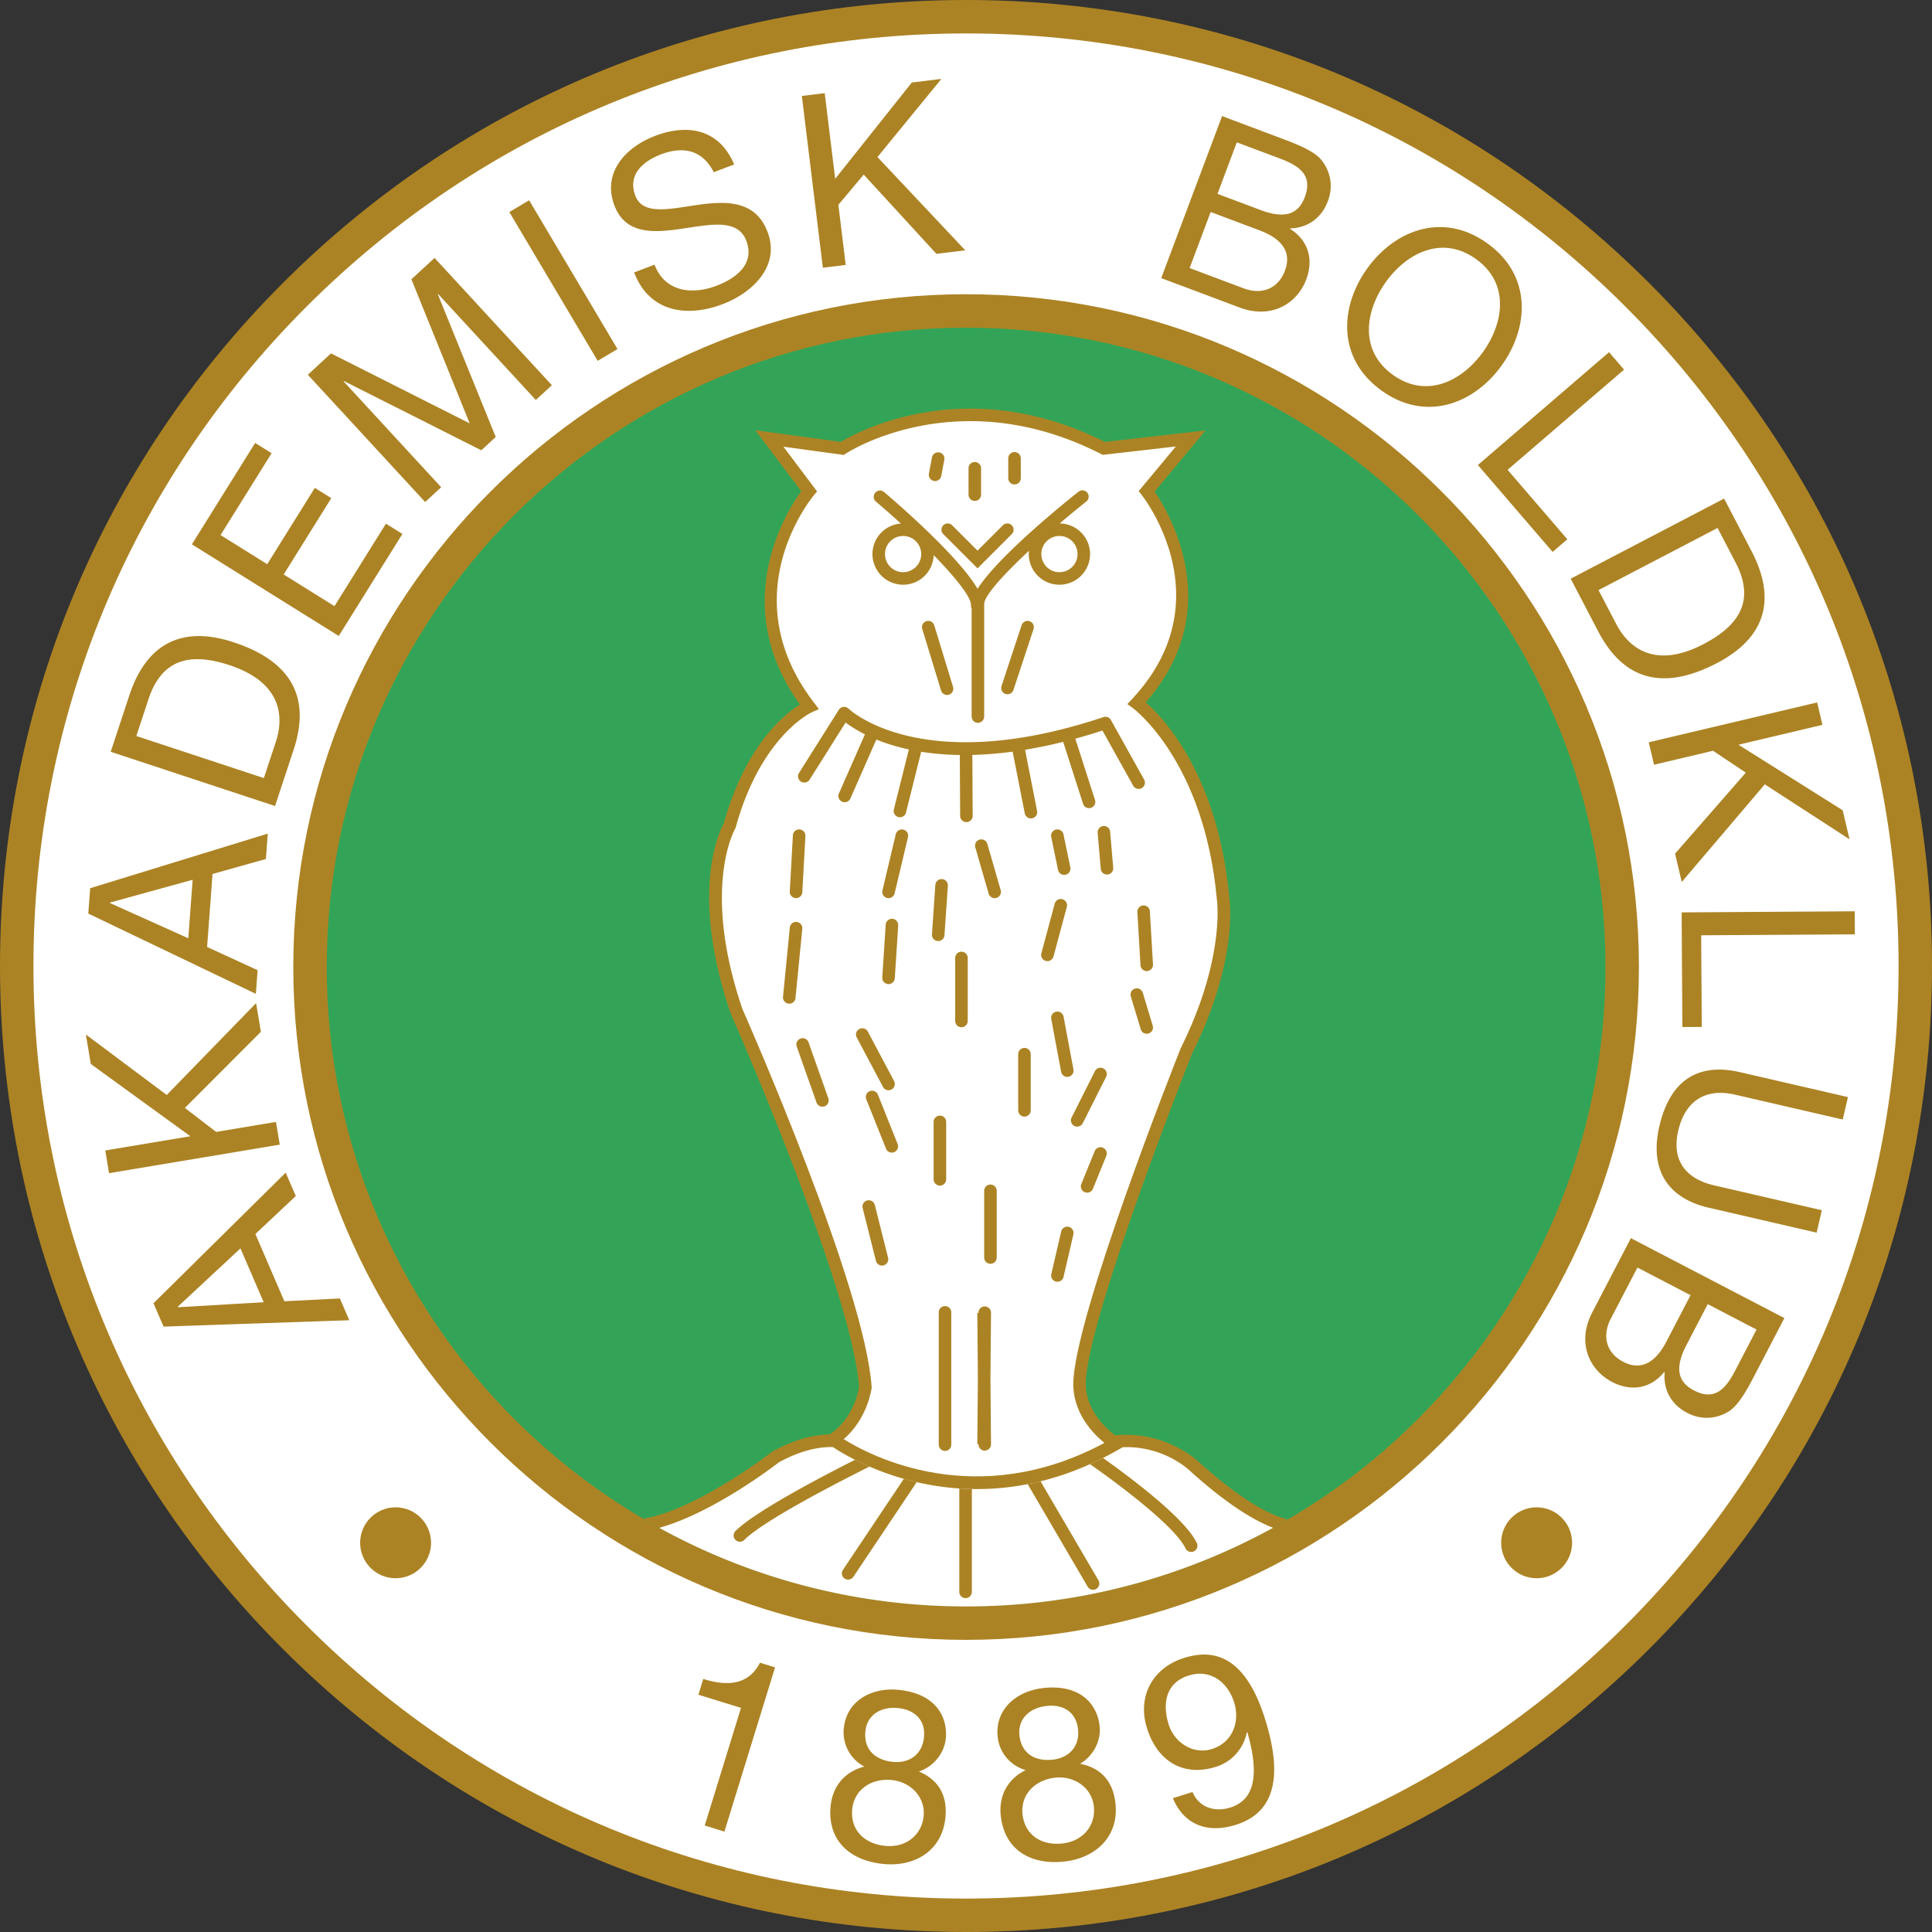
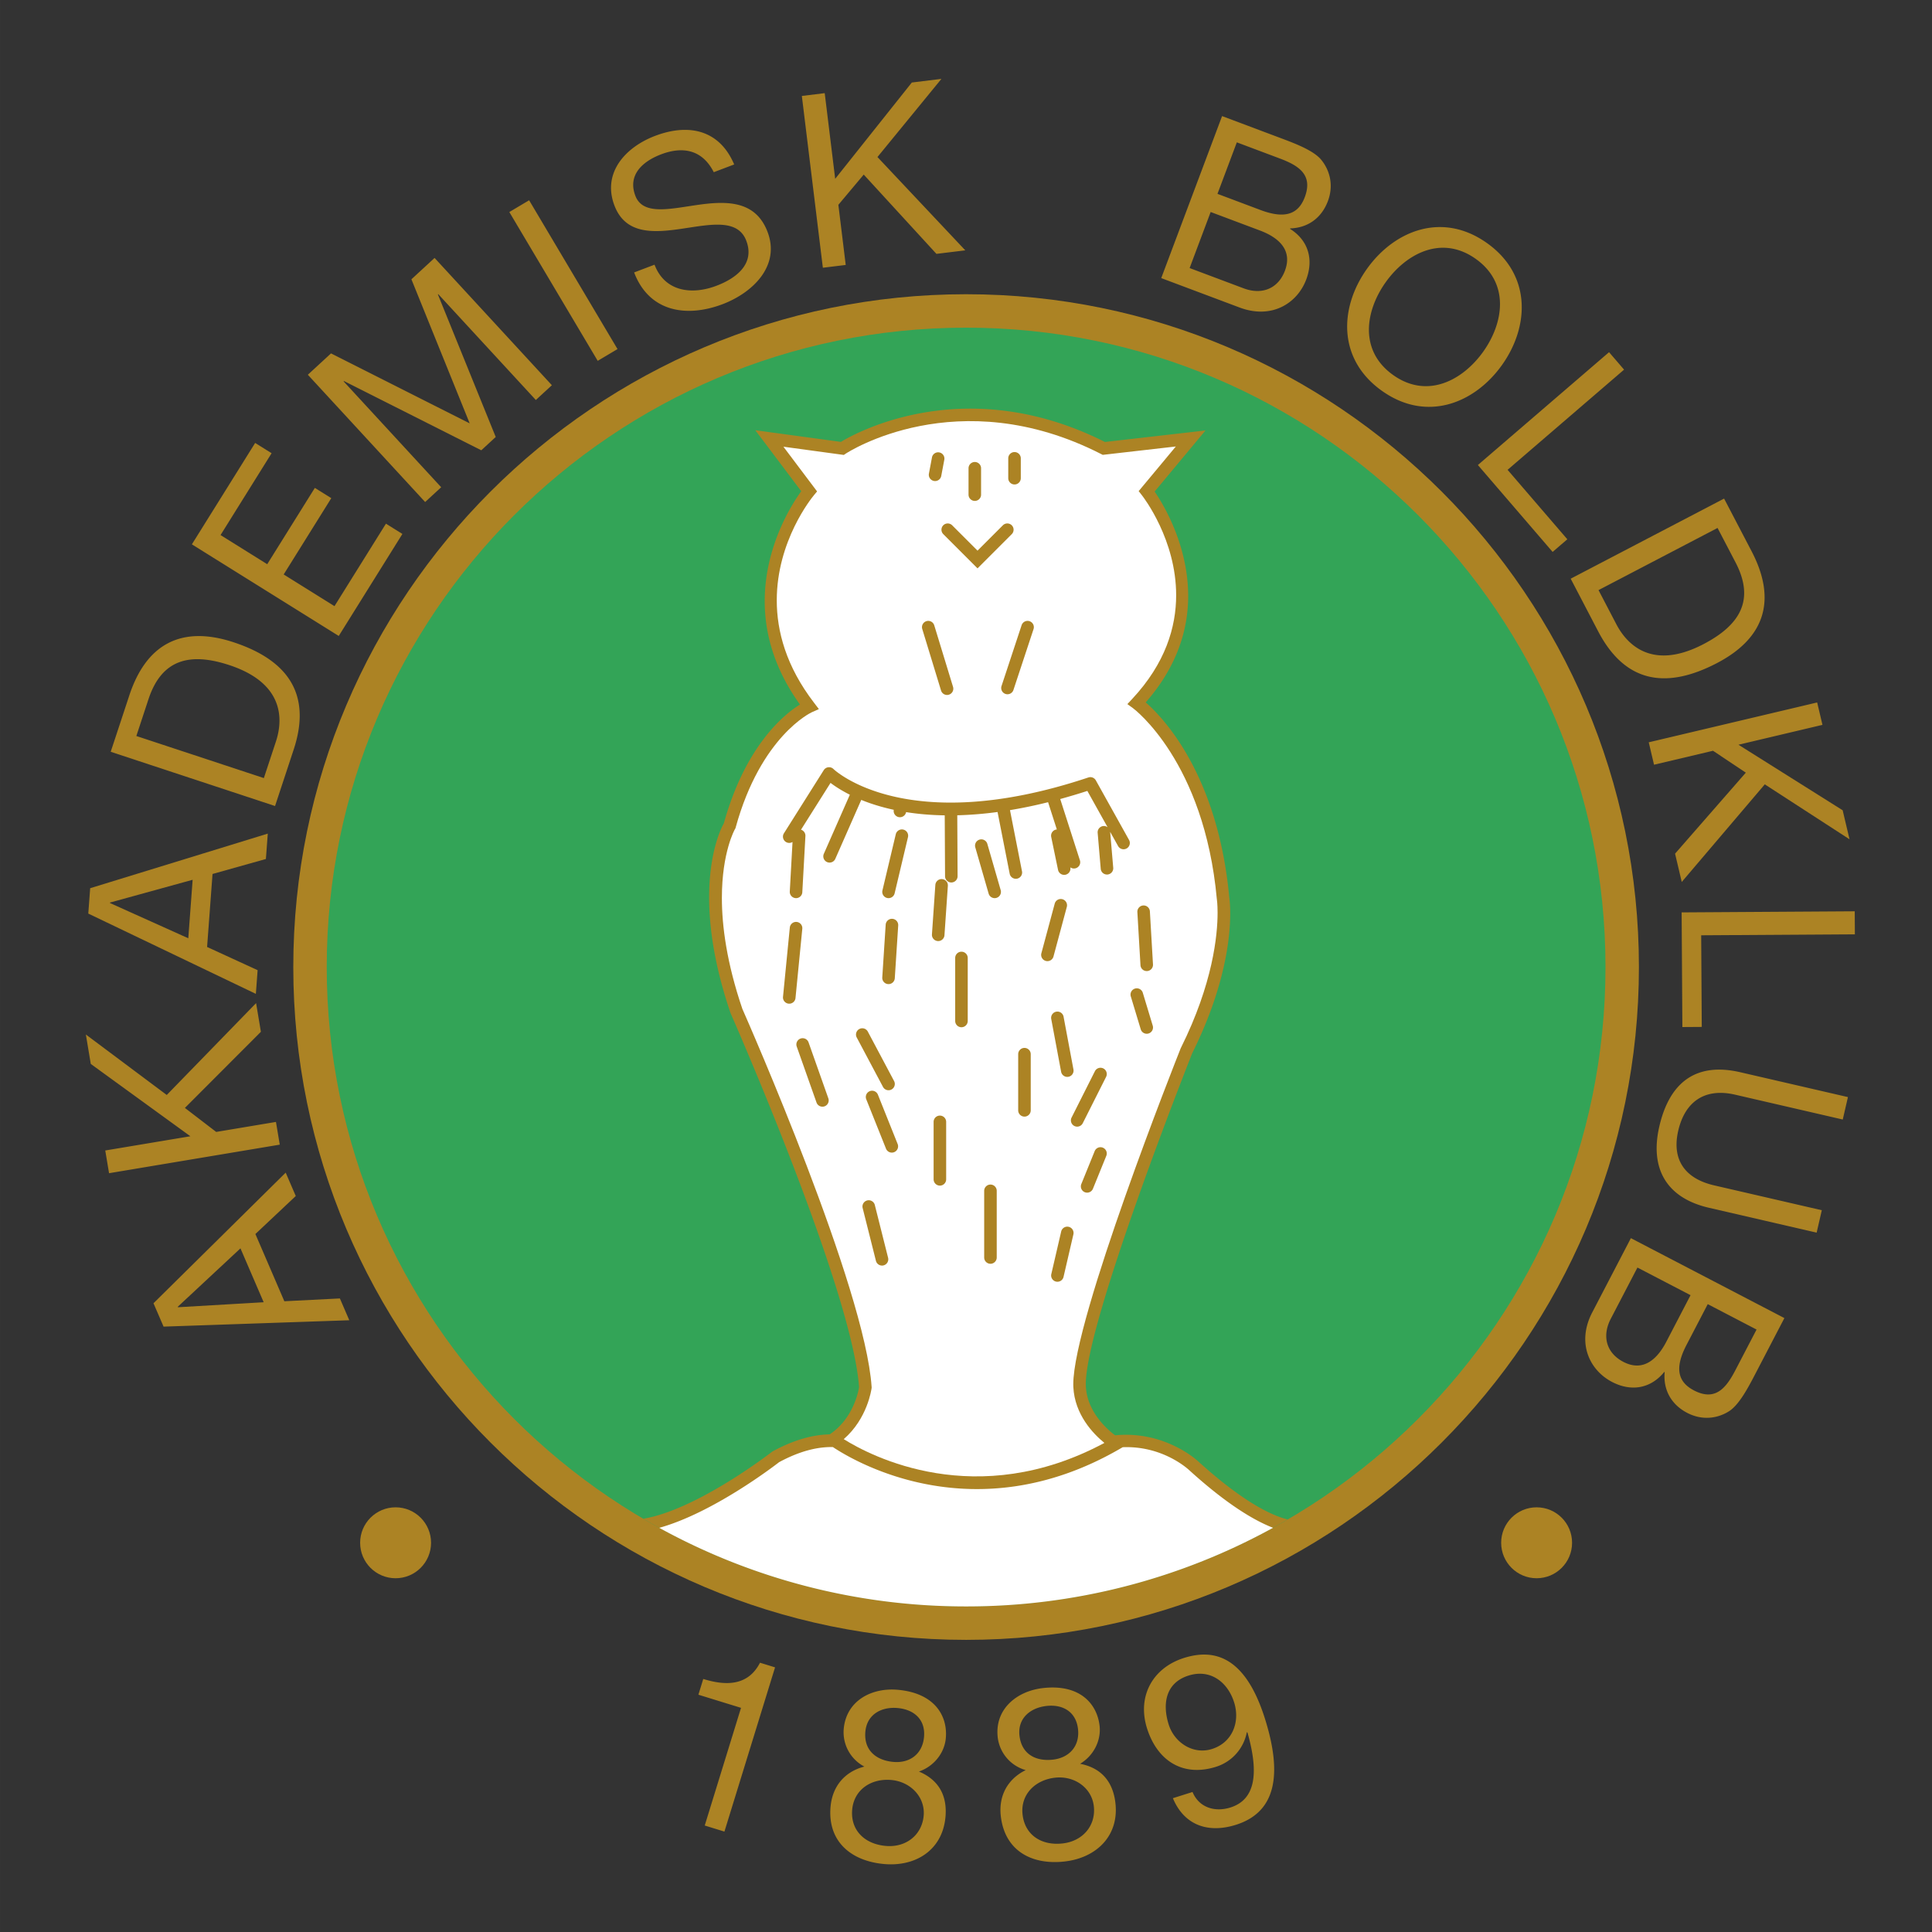
<svg xmlns="http://www.w3.org/2000/svg" width="2500" height="2500" viewBox="0 0 210.523 210.524">
  <rect x="0" y="0" width="210.523" height="210.524" fill="#333333" stroke="none" />
-   <path d="M30.831 30.831C10.949 50.712 0 77.146 0 105.262s10.949 54.549 30.831 74.432c19.881 19.881 46.314 30.83 74.431 30.83s54.549-10.949 74.431-30.83c19.881-19.882 30.831-46.316 30.831-74.432s-10.949-54.55-30.831-74.431C159.811 10.949 133.378 0 105.262 0s-54.55 10.949-74.431 30.831z" fill="#ac8324" />
-   <path d="M33.407 177.117c-19.193-19.193-29.764-44.712-29.764-71.855S14.213 52.6 33.407 33.407 78.119 3.644 105.262 3.644s52.661 10.57 71.855 29.764c19.193 19.193 29.764 44.712 29.764 71.855s-10.57 52.662-29.764 71.855c-19.194 19.193-44.712 29.764-71.855 29.764-27.143-.001-52.661-10.571-71.855-29.765z" fill="#fff" />
  <path d="M31.958 105.376c0 40.426 32.889 73.315 73.315 73.315 40.426 0 73.315-32.889 73.315-73.315 0-40.426-32.889-73.315-73.315-73.315-40.426 0-73.315 32.889-73.315 73.315z" fill="#ac8324" />
  <path d="M35.602 105.376c0-38.417 31.254-69.672 69.671-69.672s69.672 31.254 69.672 69.672c0 38.417-31.255 69.671-69.672 69.671s-69.671-31.254-69.671-69.671z" fill="#33a457" />
  <path d="M121.506 156.402c-.956-.723-3.052-2.61-3.184-5.341a6.634 6.634 0 0 1-.006-.251c0-6.783 11.404-35.558 11.597-36.046 3.59-7.22 4.139-12.61 4.139-15.225 0-1.042-.086-1.637-.102-1.738-1.236-13.411-7.219-19.616-9.107-21.262 3.469-3.96 4.628-8 4.628-11.585 0-5.557-2.711-10.01-3.655-11.392l5.541-6.655-10.953 1.254c-15.129-7.612-27.032-1.064-28.774-.009l-9.327-1.271 5.005 6.647c-1.003 1.382-3.98 5.991-3.98 11.994 0 3.416.99 7.279 3.839 11.247-1.693 1.053-5.929 4.439-8.293 12.945-.248.438-1.602 3.057-1.602 8.079 0 3.213.56 7.397 2.332 12.597l.01.028.012.028c.133.3 13.24 30.078 13.982 40.709-.048.325-.572 3.394-3.202 5.146-1.678.029-3.746.508-6.205 1.847l-.049.027-.045.035c-.09.071-8.131 6.299-14.009 7.284a69.237 69.237 0 0 0 35.174 9.553 69.25 69.25 0 0 0 35.043-9.475c-1.841-.46-4.941-1.971-9.769-6.346-.032-.031-3.582-3.363-9.04-2.824z" fill="#ac8324" />
  <path d="M92.163 49.428c.12-.081 12.156-7.951 27.815.042l.184.094 7.965-.912-4.05 4.864.341.435c.233.297 3.743 4.882 3.743 10.909 0 3.47-1.165 7.417-4.788 11.299l-.527.565.626.455c.077.057 7.75 5.793 9.121 20.779l.002.022.004.023c.002.018.077.524.077 1.457 0 2.417-.496 7.694-4.004 14.735l-.013.025-.011.027c-.483 1.216-11.697 29.496-11.697 36.599 0 .098.001.192.006.282.145 3.018 2.158 5.102 3.385 6.102-13.951 7.48-25.457 1.436-28.405-.411 2.581-2.229 3.019-5.413 3.037-5.56l.007-.062-.004-.063c-.706-10.76-13.418-39.688-14.088-41.206-1.699-4.997-2.229-9.016-2.229-12.082 0-5.006 1.408-7.473 1.432-7.512l.047-.079.025-.091c2.74-9.959 8.221-12.517 8.276-12.542l.789-.354-.524-.687c-3.048-3.969-4.064-7.807-4.064-11.161 0-6.489 3.804-11.162 4.046-11.454l.347-.416-.325-.433-3.343-4.44 6.581.897.216-.146z" fill="#fff" />
  <path d="M17.823 144.558l-1.098-2.547 14.406-14.231 1.098 2.547-4.401 4.14 3.156 7.326 6.052-.306 1.024 2.376-20.237.695zm10.907-2.657l-2.529-5.871-6.834 6.367.021.049 9.342-.545zM11.883 127.84l-.414-2.475 9.275-1.551-10.852-7.88-.536-3.206 8.814 6.588 9.735-10.011.523 3.126-8.281 8.295 3.41 2.616 6.513-1.089.414 2.475-18.601 3.112zM9.62 99.55l.206-2.765 19.353-5.949-.206 2.766-5.815 1.633-.592 7.954 5.506 2.529-.192 2.581L9.62 99.55zm10.897 2.691l.474-6.374-9.004 2.481-.004.052 8.534 3.841zM12.063 81.92l2.028-6.145c1.821-5.517 5.598-7.692 11.367-5.788 5.993 1.978 8.511 5.729 6.541 11.698l-2.028 6.145-17.908-5.91zm16.688 2.866l1.308-3.963c.538-1.63 1.535-6.168-5.062-8.345-4.263-1.407-7.368-.679-8.817 3.71L14.856 80.2l13.895 4.586zM20.908 59.315l6.894-11.049 1.793 1.119-5.564 8.919 5.087 3.174 5.188-8.314 1.793 1.118-5.188 8.315 5.536 3.453 5.607-8.987 1.793 1.119-6.935 11.116-16.004-9.983zM33.544 40.835l2.526-2.327 15.111 7.626-6.351-15.7 2.525-2.327 12.781 13.869-1.748 1.611L47.754 32.05l-.038.036 6.302 15.53-1.574 1.45-14.965-7.546-.039.036 10.634 11.538-1.748 1.61-12.782-13.869zM55.499 23.105l2.158-1.282 9.631 16.215-2.158 1.282-9.631-16.215zM77.777 18.763c-1.228-2.415-3.319-2.864-5.739-1.945-1.975.75-3.678 2.216-2.807 4.513.825 2.172 3.762 1.424 6.845.988 3.059-.427 6.249-.507 7.561 2.949 1.425 3.753-1.682 6.656-4.892 7.875-3.951 1.5-8.015.839-9.646-3.457l2.223-.844c1.125 2.963 4.081 3.31 6.748 2.297 2.124-.806 4.216-2.363 3.25-4.907-.918-2.419-3.893-1.771-6.942-1.319-3.049.451-6.198.715-7.426-2.52-1.359-3.581 1.226-6.37 4.435-7.588 3.606-1.369 6.993-.706 8.613 3.115l-2.223.843zM87.375 10.455l2.491-.305 1.141 9.335 8.351-10.494 3.225-.395-6.97 8.516 9.572 10.167-3.146.384-7.921-8.639-2.764 3.292.801 6.555-2.491.304-2.289-18.72zM133.166 12.65l6.404 2.405c1.558.585 3.61 1.355 4.432 2.397.902 1.129 1.343 2.733.693 4.464-.706 1.879-2.224 2.917-4.106 2.972l-.019.05c2.009 1.262 2.583 3.339 1.767 5.515-.975 2.596-3.758 4.373-7.27 3.054l-8.531-3.203 6.63-17.654zm-3.537 16.559l5.885 2.209c2.026.761 3.777.007 4.501-1.921.864-2.299-.749-3.639-2.728-4.381l-5.365-2.015-2.293 6.108zm3.035-8.086l4.698 1.765c2.67 1.002 4.121.446 4.816-1.408.92-2.448-.682-3.443-2.708-4.205l-4.698-1.764-2.108 5.612zM162.043 26.496c4.881 3.481 4.593 9.116 1.617 13.287-2.975 4.171-8.208 6.278-13.089 2.796-4.881-3.482-4.592-9.116-1.617-13.287 2.975-4.172 8.209-6.277 13.089-2.796zm-10.245 14.363c3.741 2.669 7.612.563 9.82-2.534 2.208-3.095 2.94-7.44-.802-10.109-3.741-2.668-7.611-.563-9.819 2.533-2.209 3.097-2.939 7.441.801 10.11zM175.333 38.376l1.636 1.903-12.693 10.917 6.51 7.568-1.602 1.378-8.145-9.47 14.294-12.296zM187.868 54.329l2.996 5.736c2.688 5.151 1.617 9.375-3.768 12.187-5.596 2.922-10.04 2.114-12.95-3.458l-2.994-5.736 16.716-8.729zm-13.682 9.974l1.931 3.699c.795 1.522 3.355 5.398 9.512 2.184 3.98-2.079 5.622-4.812 3.483-8.91l-1.956-3.746-12.97 6.773zM198.009 76.544l.578 2.442-9.152 2.165 11.353 7.141.748 3.162-9.233-5.986-9.048 10.636-.729-3.084 7.71-8.828-3.575-2.384-6.427 1.52-.577-2.442 18.352-4.342zM202.104 99.301l.015 2.509-16.747.106.063 9.984-2.113.014-.08-12.494 18.862-.119zM186.217 131.607c-4.633-1.069-6.465-4.284-5.406-8.864 1.092-4.736 3.928-7.036 8.817-5.906l11.735 2.709-.564 2.445-11.734-2.709c-3.243-.749-5.446.695-6.195 3.937-.713 3.088.671 5.197 3.912 5.946l11.734 2.709-.563 2.445-11.736-2.712zM194.438 143.627l-3.16 6.068c-.768 1.475-1.781 3.42-2.914 4.11-1.229.76-2.875 1.004-4.515.151-1.78-.927-2.627-2.56-2.455-4.435l-.045-.025c-1.496 1.843-3.628 2.162-5.689 1.089-2.459-1.281-3.888-4.257-2.155-7.584l4.207-8.083 16.726 8.709zm-16.012-5.506l-2.902 5.575c-1.001 1.92-.463 3.749 1.364 4.7 2.179 1.134 3.703-.306 4.679-2.18l2.646-5.084-5.787-3.011zm7.661 3.987l-2.318 4.452c-1.316 2.53-.939 4.036.817 4.95 2.319 1.208 3.5-.261 4.501-2.182l2.318-4.451-5.318-2.769zM78.938 199.583l-2.146-.662 3.954-12.822-4.644-1.432.529-1.716c2.448.755 4.871.784 6.184-1.769l1.64.505-5.517 17.896zM97.839 184.132c4.077.37 5.438 2.907 5.223 5.275-.151 1.657-1.341 3.087-2.929 3.633 2.171.913 3.102 2.642 2.891 4.957-.327 3.604-3.252 5.433-6.698 5.12-3.577-.326-6.168-2.444-5.822-6.258.201-2.209 1.54-3.812 3.685-4.359a4.23 4.23 0 0 1-2.252-4.103c.278-3.078 3.035-4.525 5.902-4.265zm-1.334 17.012c2.236.202 3.955-1.206 4.144-3.283.185-2.025-1.413-3.708-3.517-3.9-2.209-.201-4.075 1.062-4.271 3.219-.203 2.235 1.33 3.754 3.644 3.964zm.833-9.154c1.762.16 3.178-.825 3.35-2.719.17-1.867-1.055-2.986-2.87-3.151-1.788-.163-3.352.703-3.522 2.571-.187 2.051 1.2 3.132 3.042 3.299zM113.623 183.947c4.067-.473 5.919 1.731 6.193 4.091.193 1.653-.679 3.297-2.122 4.156 2.313.449 3.578 1.95 3.847 4.258.42 3.594-2.068 5.984-5.504 6.385-3.567.416-6.539-1.125-6.982-4.93-.257-2.203.725-4.046 2.711-5.023a4.23 4.23 0 0 1-3.046-3.553c-.358-3.068 2.044-5.05 4.903-5.384zm2.185 16.924c2.231-.26 3.624-1.992 3.381-4.064-.234-2.02-2.143-3.34-4.243-3.095-2.202.257-3.77 1.876-3.519 4.027.261 2.229 2.073 3.402 4.381 3.132zm-1.064-9.13c1.758-.205 2.941-1.459 2.721-3.348-.217-1.863-1.645-2.708-3.455-2.497-1.783.208-3.137 1.375-2.92 3.238.238 2.048 1.818 2.821 3.654 2.607zM129.945 195.268c.7 1.69 2.42 2.226 4.133 1.687 2.619-.828 3.181-3.524 1.852-8.173l-.067-.035a4.912 4.912 0 0 1-3.351 3.773c-3.626 1.144-6.412-.663-7.525-4.188-1.09-3.452.581-6.582 4.031-7.671 3.324-1.049 6.685-.143 8.815 6.606 1.947 6.171 1.173 10.209-3.158 11.576-2.998.946-5.623.085-6.87-2.9l2.14-.675zm-.432-12.687c-2.544.802-2.857 3.145-2.165 5.335.62 1.965 2.653 3.317 4.718 2.666 2.241-.707 3.08-2.966 2.412-5.081-.691-2.192-2.572-3.676-4.965-2.92z" fill="#ac8324" />
  <circle cx="43.106" cy="168.112" r="3.864" fill="#ac8324" />
  <circle cx="167.44" cy="168.112" r="3.864" fill="#ac8324" />
  <g fill="#ac8324">
-     <path d="M99.035 81.664l-1.625 6.499a.684.684 0 1 0 1.325.331l1.644-6.577c1.254.201 2.656.328 4.209.352l.035 6.635a.683.683 0 1 0 1.366-.007l-.035-6.635a40.192 40.192 0 0 0 4.39-.358l1.328 6.756a.684.684 0 0 0 1.341-.263l-1.315-6.696a52.06 52.06 0 0 0 4.152-.865l2.163 6.735a.683.683 0 1 0 1.3-.418l-2.14-6.663a66.501 66.501 0 0 0 2.956-.883l3.348 6.007a.683.683 0 0 0 1.194-.665l-3.618-6.493a.683.683 0 0 0-.813-.315c-19.84 6.624-27.697-.842-27.774-.918a.684.684 0 0 0-1.06.119l-4.329 6.865a.683.683 0 1 0 1.155.728l3.912-6.203c.45.342 1.146.808 2.104 1.289l-2.834 6.438a.682.682 0 1 0 1.25.55l2.828-6.424c.982.4 2.159.78 3.543 1.079zM110.549 52.791a.683.683 0 0 0 .683-.683v-2.165a.683.683 0 1 0-1.366 0v2.165a.684.684 0 0 0 .683.683zM106.221 54.583a.683.683 0 0 0 .683-.684v-2.874a.683.683 0 0 0-1.366 0v2.874a.684.684 0 0 0 .683.684zM101.766 52.407a.683.683 0 0 0 .798-.545l.338-1.792a.684.684 0 0 0-1.343-.254l-.338 1.793a.685.685 0 0 0 .545.798zM102.789 58.205l3.729 3.729 3.729-3.729a.683.683 0 1 0-.966-.966l-2.764 2.764-2.764-2.764a.684.684 0 0 0-.966 0 .684.684 0 0 0 .002.966zM102.416 121.563a.683.683 0 0 0-.683.684v6.262a.683.683 0 0 0 1.367 0v-6.262a.685.685 0 0 0-.684-.684zM107.927 129.078a.684.684 0 0 0-.684.683v7.265a.683.683 0 1 0 1.367 0v-7.265a.683.683 0 0 0-.683-.683zM86.706 97.867a.683.683 0 0 0 .719-.645l.338-6.121a.683.683 0 1 0-1.365-.075l-.338 6.121a.686.686 0 0 0 .646.72zM117.991 122.38l2.537-5.039a.682.682 0 1 0-1.22-.614l-2.537 5.039a.683.683 0 1 0 1.22.614zM110.949 114.871v6.12a.683.683 0 0 0 1.366 0v-6.12a.683.683 0 0 0-1.366 0zM104.767 103.704a.683.683 0 0 0-.683.683v6.865a.683.683 0 0 0 1.366 0v-6.865a.683.683 0 0 0-.683-.683zM115.627 116.788a.682.682 0 1 0 1.343-.251l-1.083-5.783a.684.684 0 0 0-1.343.251l1.083 5.783zM113.957 104.709a.683.683 0 0 0 .837-.482l1.455-5.411a.683.683 0 0 0-1.319-.355l-1.455 5.411a.682.682 0 0 0 .482.837zM120.231 90.011a.684.684 0 0 0-.623.739l.338 3.957a.684.684 0 0 0 1.361-.116l-.338-3.957a.683.683 0 0 0-.738-.623zM116.099 95.317a.683.683 0 0 0 .53-.808l-.744-3.584a.683.683 0 0 0-1.338.277l.744 3.585c.077.37.439.607.808.53zM109.042 96.995l-1.455-5.039a.683.683 0 1 0-1.313.379l1.454 5.039a.683.683 0 1 0 1.314-.379zM102.65 95.793a.683.683 0 0 0-.729.635l-.372 5.411a.684.684 0 0 0 1.364.093l.372-5.41a.684.684 0 0 0-.635-.729zM98.432 90.399a.683.683 0 0 0-.822.507l-1.454 6.121a.683.683 0 0 0 1.329.316l1.454-6.121a.683.683 0 0 0-.507-.823zM97.236 100.121a.684.684 0 0 0-.726.638l-.372 5.749a.683.683 0 1 0 1.364.088l.372-5.749a.684.684 0 0 0-.638-.726zM97.141 118.72a.684.684 0 0 0 .283-.924l-2.875-5.411a.684.684 0 0 0-1.207.641l2.875 5.411c.177.333.59.46.924.283zM94.774 118.902a.684.684 0 0 0-.38.888l2.164 5.411a.684.684 0 0 0 1.268-.508l-2.164-5.41a.684.684 0 0 0-.888-.381zM88.097 113.561a.684.684 0 0 0-1.289.455l2.164 6.121a.685.685 0 0 0 .872.417.685.685 0 0 0 .417-.872l-2.164-6.121zM86.81 100.461a.683.683 0 0 0-.747.613l-.744 7.575a.684.684 0 0 0 1.36.134l.744-7.575a.683.683 0 0 0-.613-.747zM124.527 108.18a.683.683 0 1 0-1.308.395l1.083 3.584a.683.683 0 1 0 1.308-.395l-1.083-3.584zM123.935 99.388l.338 5.783a.683.683 0 0 0 1.364-.079l-.338-5.783a.683.683 0 0 0-1.364.079zM96.276 137.885a.684.684 0 0 0 .496-.83l-1.454-5.782a.684.684 0 0 0-1.325.334l1.454 5.782a.684.684 0 0 0 .829.496zM116.453 133.683a.684.684 0 0 0-.82.512l-1.082 4.667a.684.684 0 0 0 1.331.309l1.082-4.667a.685.685 0 0 0-.511-.821zM120.174 125.058a.683.683 0 0 0-.89.376l-1.456 3.585a.683.683 0 1 0 1.266.514l1.456-3.585a.683.683 0 0 0-.376-.89zM111.322 68.125l-2.189 6.629a.683.683 0 0 0 1.298.429l2.189-6.629a.683.683 0 0 0-1.298-.429zM100.949 67.686a.684.684 0 0 0-.454.853l2.047 6.705a.683.683 0 1 0 1.307-.399l-2.047-6.705a.683.683 0 0 0-.853-.454z" />
-     <path d="M95.068 60.376a3.344 3.344 0 0 0 3.34 3.34 3.342 3.342 0 0 0 3.334-3.224c2.427 2.488 4.122 4.621 4.062 5.472a.683.683 0 0 0 .072.351l-.001 11.764a.683.683 0 0 0 1.367 0V65.803c.04-.941 2.189-3.275 4.878-5.781a3.343 3.343 0 0 0 3.32 3.694 3.344 3.344 0 0 0 3.341-3.34 3.343 3.343 0 0 0-3.307-3.338 105.46 105.46 0 0 1 2.896-2.389.682.682 0 1 0-.851-1.069c-1.632 1.297-8.795 7.091-10.997 10.586-2.093-3.575-8.661-9.254-10.189-10.551a.683.683 0 0 0-.884 1.043c.912.773 1.828 1.58 2.717 2.391a3.34 3.34 0 0 0-3.098 3.327z" />
+     <path d="M99.035 81.664l-1.625 6.499a.684.684 0 1 0 1.325.331c1.254.201 2.656.328 4.209.352l.035 6.635a.683.683 0 1 0 1.366-.007l-.035-6.635a40.192 40.192 0 0 0 4.39-.358l1.328 6.756a.684.684 0 0 0 1.341-.263l-1.315-6.696a52.06 52.06 0 0 0 4.152-.865l2.163 6.735a.683.683 0 1 0 1.3-.418l-2.14-6.663a66.501 66.501 0 0 0 2.956-.883l3.348 6.007a.683.683 0 0 0 1.194-.665l-3.618-6.493a.683.683 0 0 0-.813-.315c-19.84 6.624-27.697-.842-27.774-.918a.684.684 0 0 0-1.06.119l-4.329 6.865a.683.683 0 1 0 1.155.728l3.912-6.203c.45.342 1.146.808 2.104 1.289l-2.834 6.438a.682.682 0 1 0 1.25.55l2.828-6.424c.982.4 2.159.78 3.543 1.079zM110.549 52.791a.683.683 0 0 0 .683-.683v-2.165a.683.683 0 1 0-1.366 0v2.165a.684.684 0 0 0 .683.683zM106.221 54.583a.683.683 0 0 0 .683-.684v-2.874a.683.683 0 0 0-1.366 0v2.874a.684.684 0 0 0 .683.684zM101.766 52.407a.683.683 0 0 0 .798-.545l.338-1.792a.684.684 0 0 0-1.343-.254l-.338 1.793a.685.685 0 0 0 .545.798zM102.789 58.205l3.729 3.729 3.729-3.729a.683.683 0 1 0-.966-.966l-2.764 2.764-2.764-2.764a.684.684 0 0 0-.966 0 .684.684 0 0 0 .002.966zM102.416 121.563a.683.683 0 0 0-.683.684v6.262a.683.683 0 0 0 1.367 0v-6.262a.685.685 0 0 0-.684-.684zM107.927 129.078a.684.684 0 0 0-.684.683v7.265a.683.683 0 1 0 1.367 0v-7.265a.683.683 0 0 0-.683-.683zM86.706 97.867a.683.683 0 0 0 .719-.645l.338-6.121a.683.683 0 1 0-1.365-.075l-.338 6.121a.686.686 0 0 0 .646.72zM117.991 122.38l2.537-5.039a.682.682 0 1 0-1.22-.614l-2.537 5.039a.683.683 0 1 0 1.22.614zM110.949 114.871v6.12a.683.683 0 0 0 1.366 0v-6.12a.683.683 0 0 0-1.366 0zM104.767 103.704a.683.683 0 0 0-.683.683v6.865a.683.683 0 0 0 1.366 0v-6.865a.683.683 0 0 0-.683-.683zM115.627 116.788a.682.682 0 1 0 1.343-.251l-1.083-5.783a.684.684 0 0 0-1.343.251l1.083 5.783zM113.957 104.709a.683.683 0 0 0 .837-.482l1.455-5.411a.683.683 0 0 0-1.319-.355l-1.455 5.411a.682.682 0 0 0 .482.837zM120.231 90.011a.684.684 0 0 0-.623.739l.338 3.957a.684.684 0 0 0 1.361-.116l-.338-3.957a.683.683 0 0 0-.738-.623zM116.099 95.317a.683.683 0 0 0 .53-.808l-.744-3.584a.683.683 0 0 0-1.338.277l.744 3.585c.077.37.439.607.808.53zM109.042 96.995l-1.455-5.039a.683.683 0 1 0-1.313.379l1.454 5.039a.683.683 0 1 0 1.314-.379zM102.65 95.793a.683.683 0 0 0-.729.635l-.372 5.411a.684.684 0 0 0 1.364.093l.372-5.41a.684.684 0 0 0-.635-.729zM98.432 90.399a.683.683 0 0 0-.822.507l-1.454 6.121a.683.683 0 0 0 1.329.316l1.454-6.121a.683.683 0 0 0-.507-.823zM97.236 100.121a.684.684 0 0 0-.726.638l-.372 5.749a.683.683 0 1 0 1.364.088l.372-5.749a.684.684 0 0 0-.638-.726zM97.141 118.72a.684.684 0 0 0 .283-.924l-2.875-5.411a.684.684 0 0 0-1.207.641l2.875 5.411c.177.333.59.46.924.283zM94.774 118.902a.684.684 0 0 0-.38.888l2.164 5.411a.684.684 0 0 0 1.268-.508l-2.164-5.41a.684.684 0 0 0-.888-.381zM88.097 113.561a.684.684 0 0 0-1.289.455l2.164 6.121a.685.685 0 0 0 .872.417.685.685 0 0 0 .417-.872l-2.164-6.121zM86.81 100.461a.683.683 0 0 0-.747.613l-.744 7.575a.684.684 0 0 0 1.36.134l.744-7.575a.683.683 0 0 0-.613-.747zM124.527 108.18a.683.683 0 1 0-1.308.395l1.083 3.584a.683.683 0 1 0 1.308-.395l-1.083-3.584zM123.935 99.388l.338 5.783a.683.683 0 0 0 1.364-.079l-.338-5.783a.683.683 0 0 0-1.364.079zM96.276 137.885a.684.684 0 0 0 .496-.83l-1.454-5.782a.684.684 0 0 0-1.325.334l1.454 5.782a.684.684 0 0 0 .829.496zM116.453 133.683a.684.684 0 0 0-.82.512l-1.082 4.667a.684.684 0 0 0 1.331.309l1.082-4.667a.685.685 0 0 0-.511-.821zM120.174 125.058a.683.683 0 0 0-.89.376l-1.456 3.585a.683.683 0 1 0 1.266.514l1.456-3.585a.683.683 0 0 0-.376-.89zM111.322 68.125l-2.189 6.629a.683.683 0 0 0 1.298.429l2.189-6.629a.683.683 0 0 0-1.298-.429zM100.949 67.686a.684.684 0 0 0-.454.853l2.047 6.705a.683.683 0 1 0 1.307-.399l-2.047-6.705a.683.683 0 0 0-.853-.454z" />
  </g>
-   <circle cx="115.442" cy="60.376" r="1.974" fill="#fff" />
  <circle cx="98.408" cy="60.376" r="1.974" fill="#fff" />
  <path d="M138.72 166.479c-2.129-.826-5.089-2.612-9.105-6.252-.152-.146-2.906-2.704-7.278-2.529l-.37.213c-15.781 9.092-28.83 1.357-31.207-.228-1.521-.037-3.47.35-5.868 1.648-.633.491-7.241 5.535-13.057 7.152a69.234 69.234 0 0 0 33.438 8.564 69.236 69.236 0 0 0 33.447-8.568z" fill="#fff" />
-   <path d="M105.216 174.146a.683.683 0 0 0 .683-.683v-11.21a28.815 28.815 0 0 1-1.366-.059v11.269c0 .378.306.683.683.683zM80.14 167.798a.683.683 0 0 0 .966 0c2.194-2.193 10.818-6.582 13.641-7.989-.579-.25-1.106-.5-1.578-.739-3.518 1.773-10.889 5.622-13.028 7.762a.682.682 0 0 0-.001.966zM92.038 172.012c.313.21.738.125.948-.188l6.906-10.322c-.483-.112-.95-.233-1.402-.362l-6.639 9.924a.682.682 0 0 0 .187.948zM119.452 173.142a.684.684 0 0 0 .245-.935l-6.313-10.795c-.473.116-.939.219-1.402.309l6.537 11.175a.68.68 0 0 0 .933.246zM129.19 168.742a.684.684 0 0 0 1.239-.577c-1.254-2.686-7.231-7.159-10.243-9.295-.474.239-.945.464-1.414.674 3.274 2.286 9.314 6.832 10.418 9.198zM102.975 142.322a.683.683 0 0 0-.683.683v14.412a.683.683 0 0 0 1.366 0V143.005a.683.683 0 0 0-.683-.683zM107.986 143.044a.683.683 0 1 0-1.366-.011v.039l-.125-.012.062 7.151-.062 7.152.125-.012v.04a.683.683 0 0 0 1.366-.012l-.062-7.167.062-7.168z" fill="#ac8324" />
</svg>